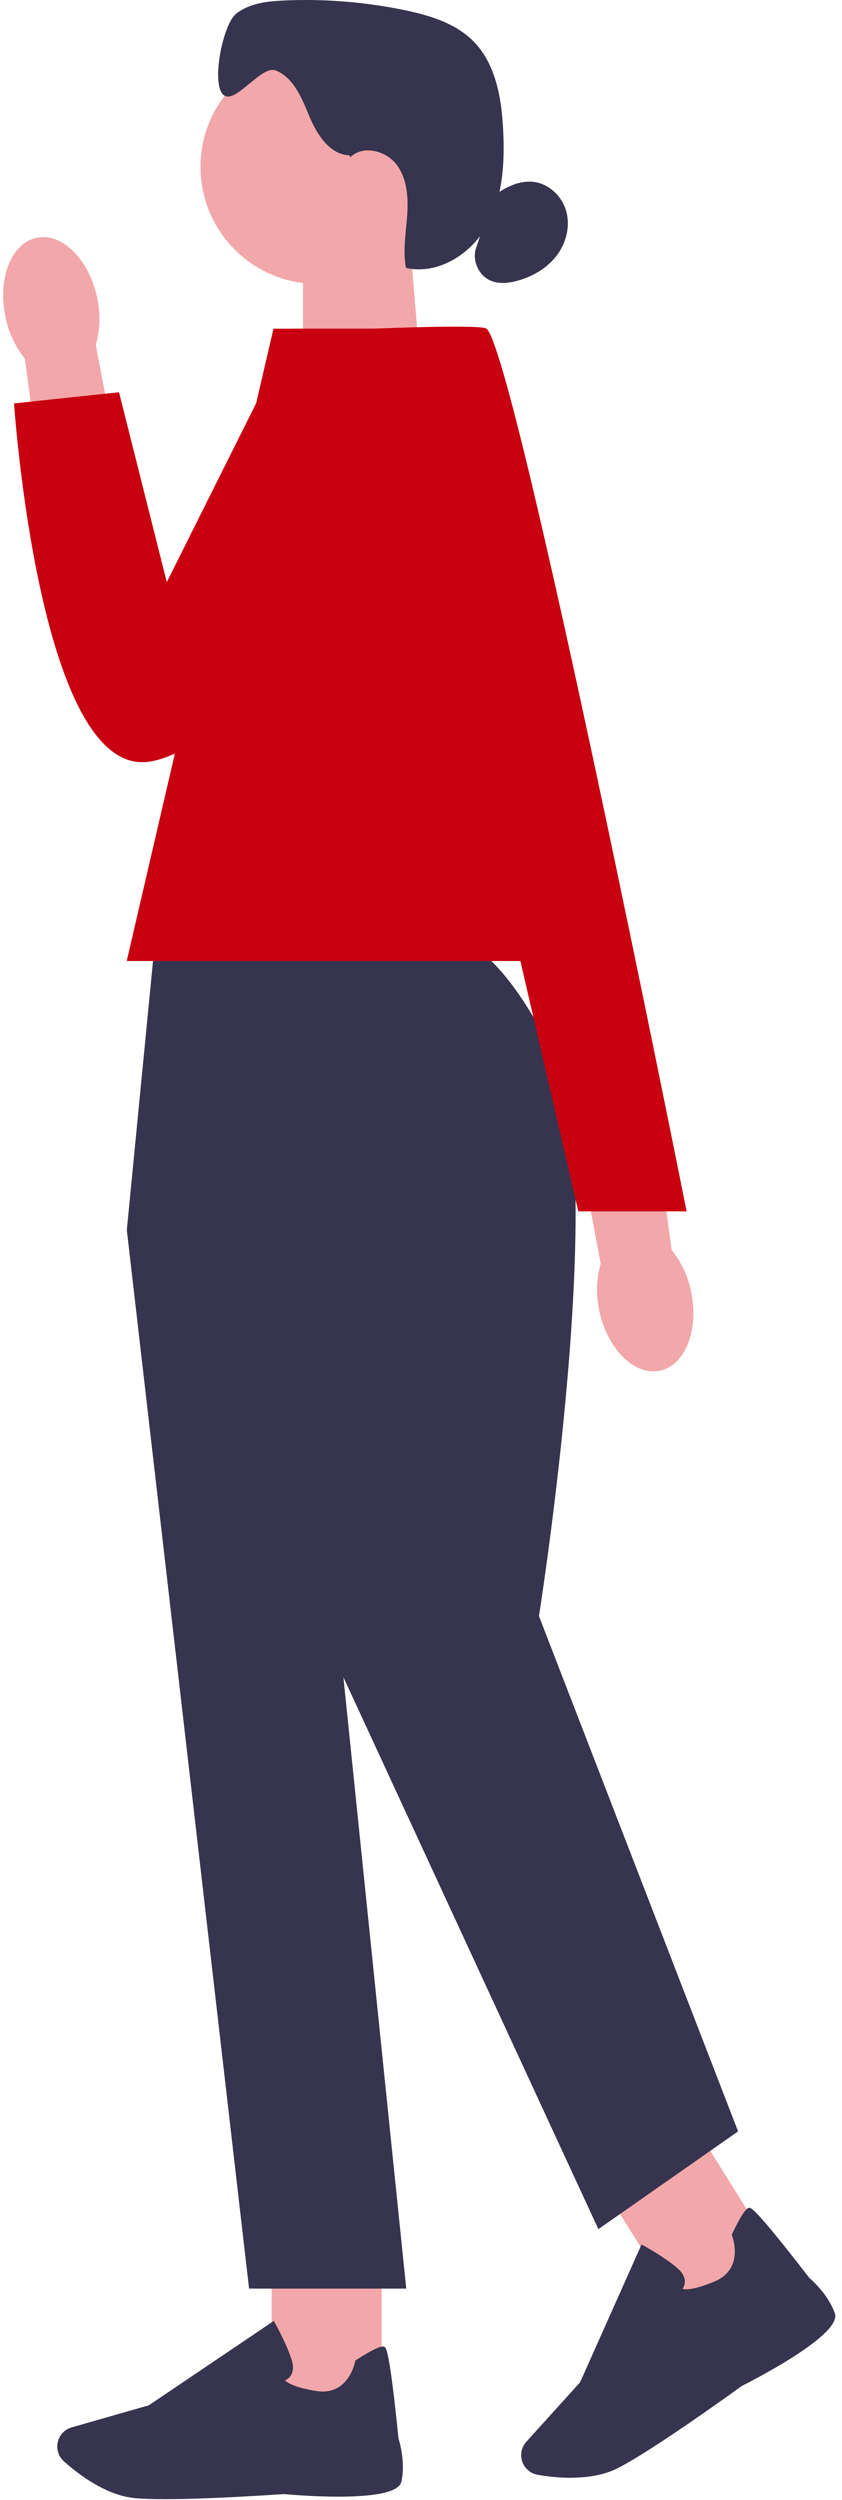
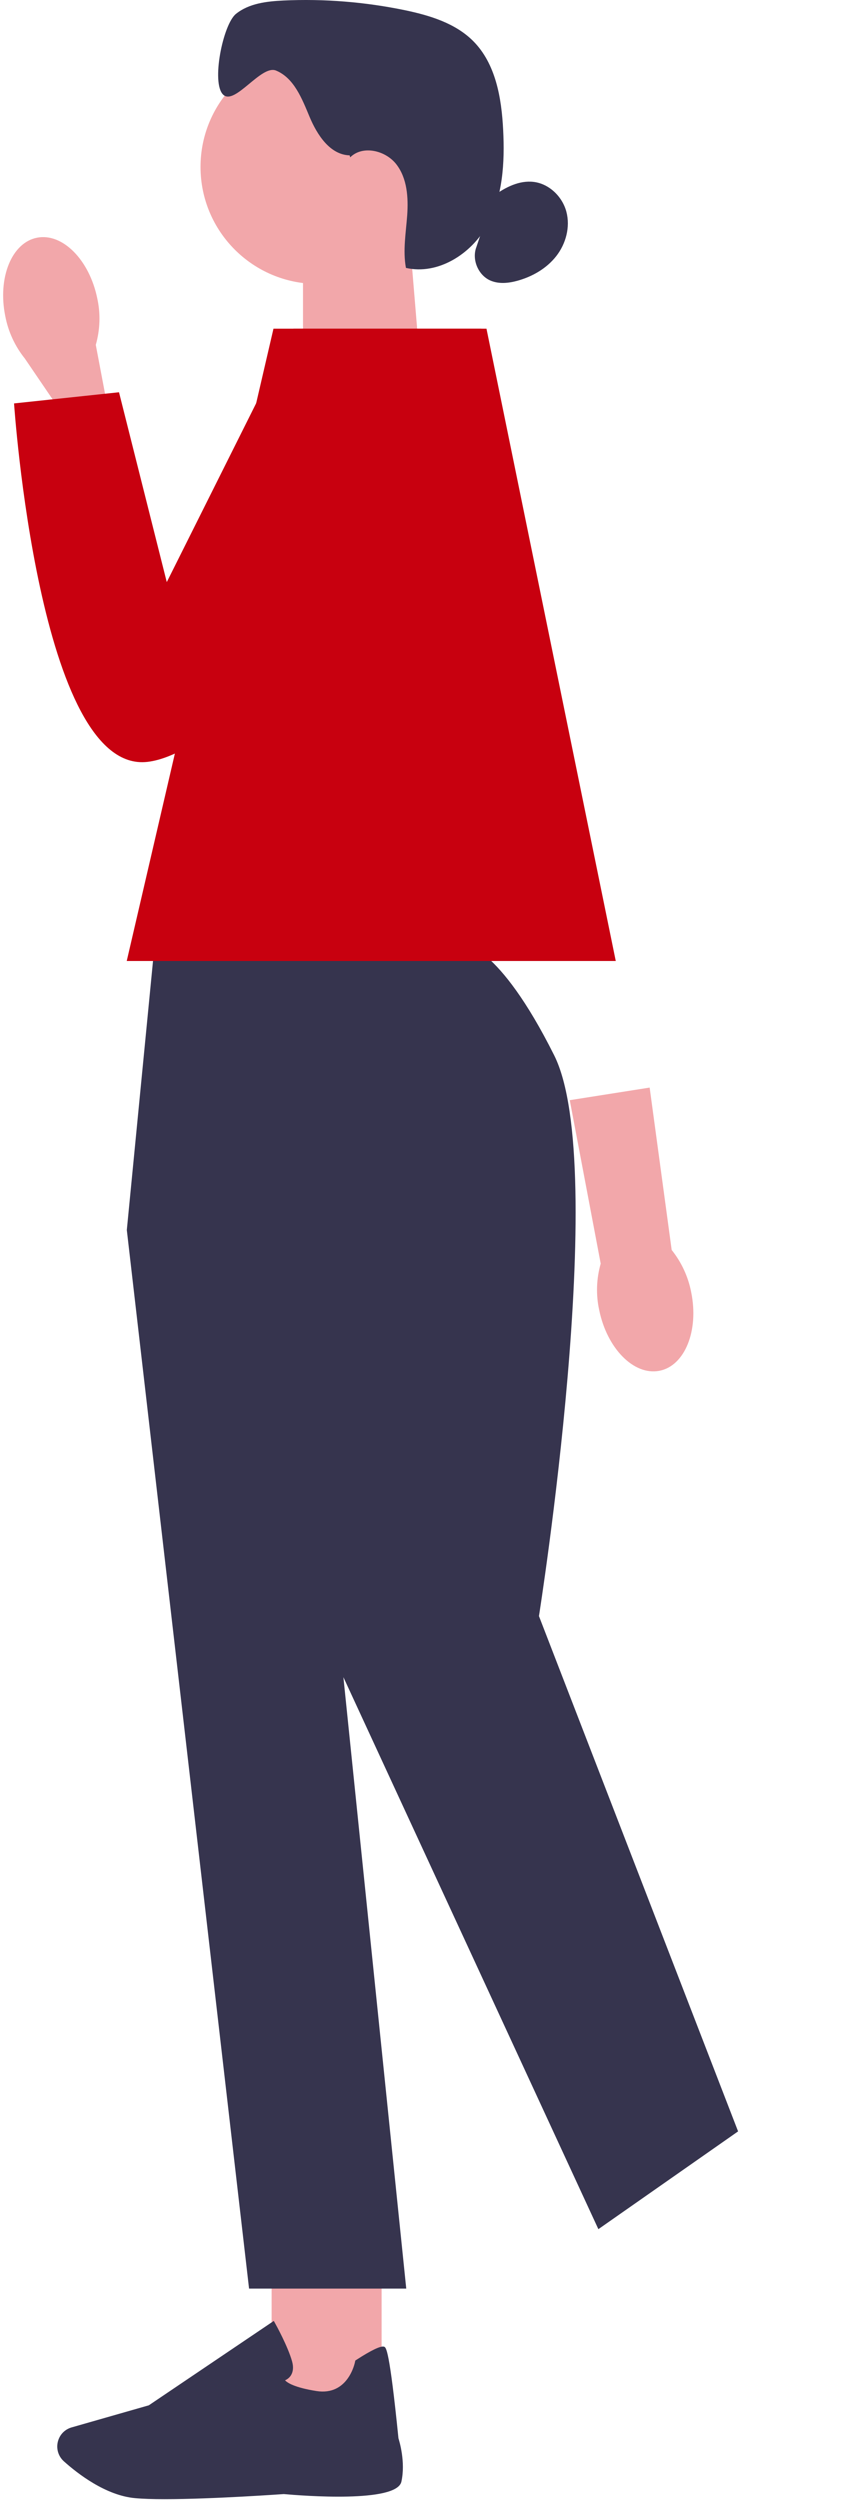
<svg xmlns="http://www.w3.org/2000/svg" width="64" height="190" viewBox="0 0 64 190" fill="none">
  <path d="M31.954 27.939L23.031 30.873V18.021H31.13L31.954 27.939Z" fill="#F2A7AA" />
  <path d="M24.135 21.579C29.046 21.579 33.028 17.597 33.028 12.686C33.028 7.774 29.046 3.792 24.135 3.792C19.224 3.792 15.242 7.774 15.242 12.686C15.242 17.597 19.224 21.579 24.135 21.579Z" fill="#F2A7AA" />
  <path d="M26.576 11.807C25.084 11.764 24.108 10.255 23.533 8.885C22.957 7.509 22.357 5.932 20.981 5.363C19.853 4.896 17.859 8.03 16.968 7.199C16.04 6.332 16.944 1.859 17.932 1.058C18.92 0.258 20.265 0.1 21.538 0.04C24.636 -0.106 27.758 0.149 30.795 0.779C32.674 1.173 34.608 1.762 35.965 3.119C37.681 4.841 38.123 7.442 38.245 9.873C38.372 12.358 38.226 14.965 37.02 17.136C35.814 19.312 33.28 20.918 30.855 20.361C30.613 19.039 30.855 17.687 30.952 16.347C31.043 15.008 30.952 13.565 30.134 12.498C29.316 11.431 27.57 11.013 26.618 11.958" fill="#36344E" />
  <path d="M37.518 14.886C38.409 14.232 39.47 13.692 40.567 13.825C41.749 13.971 42.749 14.947 43.052 16.099C43.355 17.251 43.016 18.524 42.283 19.463C41.549 20.403 40.464 21.027 39.312 21.343C38.645 21.525 37.918 21.597 37.282 21.325C36.348 20.924 35.845 19.724 36.209 18.778" fill="#36344E" />
  <path d="M29.006 170.899H20.646V182.757H29.006V170.899Z" fill="#F2A7AA" />
  <path d="M12.508 189.941C11.629 189.941 10.847 189.917 10.259 189.862C8.04 189.656 5.918 188.019 4.852 187.061C4.373 186.631 4.221 185.946 4.47 185.352C4.645 184.927 5.003 184.612 5.446 184.485L11.313 182.806L20.812 176.392L20.915 176.58C20.958 176.652 21.885 178.332 22.2 179.465C22.322 179.896 22.285 180.259 22.109 180.538C21.982 180.732 21.812 180.841 21.667 180.908C21.837 181.09 22.376 181.454 24.037 181.72C26.456 182.108 26.971 179.593 26.989 179.49L27.007 179.405L27.08 179.356C28.232 178.611 28.941 178.277 29.19 178.35C29.341 178.398 29.596 178.471 30.287 185.315C30.353 185.528 30.838 187.104 30.511 188.607C30.153 190.244 23 189.68 21.57 189.553C21.527 189.553 16.175 189.941 12.502 189.941H12.508Z" fill="#36344E" />
-   <path d="M52.808 161.572L45.715 165.996L51.989 176.057L59.082 171.633L52.808 161.572Z" fill="#F2A7AA" />
-   <path d="M43.391 188.316C42.409 188.316 41.506 188.201 40.863 188.086C40.233 187.977 39.736 187.474 39.633 186.837C39.56 186.382 39.693 185.928 40.002 185.582L44.094 181.054L48.762 170.584L48.95 170.687C49.022 170.724 50.702 171.657 51.568 172.457C51.896 172.76 52.059 173.082 52.053 173.415C52.053 173.646 51.962 173.833 51.877 173.961C52.12 174.021 52.769 174.046 54.32 173.391C56.581 172.439 55.684 170.032 55.648 169.929L55.618 169.851L55.654 169.772C56.242 168.529 56.66 167.868 56.909 167.801C57.06 167.759 57.321 167.692 61.522 173.13C61.692 173.276 62.934 174.355 63.456 175.81C64.019 177.386 57.648 180.696 56.369 181.345C56.327 181.375 49.665 186.219 46.931 187.595C45.846 188.14 44.561 188.31 43.391 188.31V188.316Z" fill="#36344E" />
  <path d="M35.165 71.708H11.76L9.639 93.484L18.931 173.937H30.879L26.102 127.469L45.482 169.42L56.102 161.988L40.966 122.825C40.966 122.825 46.373 88.707 42.124 80.207C37.874 71.708 35.165 71.708 35.165 71.708Z" fill="#36344E" />
  <path d="M46.804 73.036H9.633L20.787 24.98H36.977L46.804 73.036Z" fill="#C8000F" />
-   <path d="M0.401 24.028C-0.193 21.106 0.892 18.433 2.826 18.063C4.759 17.693 6.802 19.76 7.396 22.689C7.651 23.852 7.608 25.059 7.281 26.211L9.633 38.632L3.559 39.59L1.886 27.247C1.134 26.308 0.625 25.204 0.401 24.028Z" fill="#F2A7AA" />
+   <path d="M0.401 24.028C-0.193 21.106 0.892 18.433 2.826 18.063C4.759 17.693 6.802 19.76 7.396 22.689C7.651 23.852 7.608 25.059 7.281 26.211L9.633 38.632L1.886 27.247C1.134 26.308 0.625 25.204 0.401 24.028Z" fill="#F2A7AA" />
  <path d="M36.584 24.98H22.303L12.677 44.24L9.046 29.812L1.068 30.66C1.068 30.66 2.954 58.856 11.21 57.904C19.46 56.953 38.706 31.546 36.59 24.986H36.584V24.98Z" fill="#C8000F" />
  <path d="M52.539 98.219C53.133 101.141 52.048 103.814 50.114 104.184C48.18 104.554 46.138 102.486 45.543 99.558C45.289 98.394 45.331 97.188 45.659 96.036L43.307 83.615L49.38 82.657L51.054 94.999C51.805 95.939 52.314 97.043 52.539 98.219Z" fill="#F2A7AA" />
-   <path d="M28.444 24.98C28.444 24.98 36.56 24.634 36.979 24.98C39.191 26.793 52.188 92.065 52.188 92.065H43.956L28.438 24.98H28.444Z" fill="#C8000F" />
</svg>